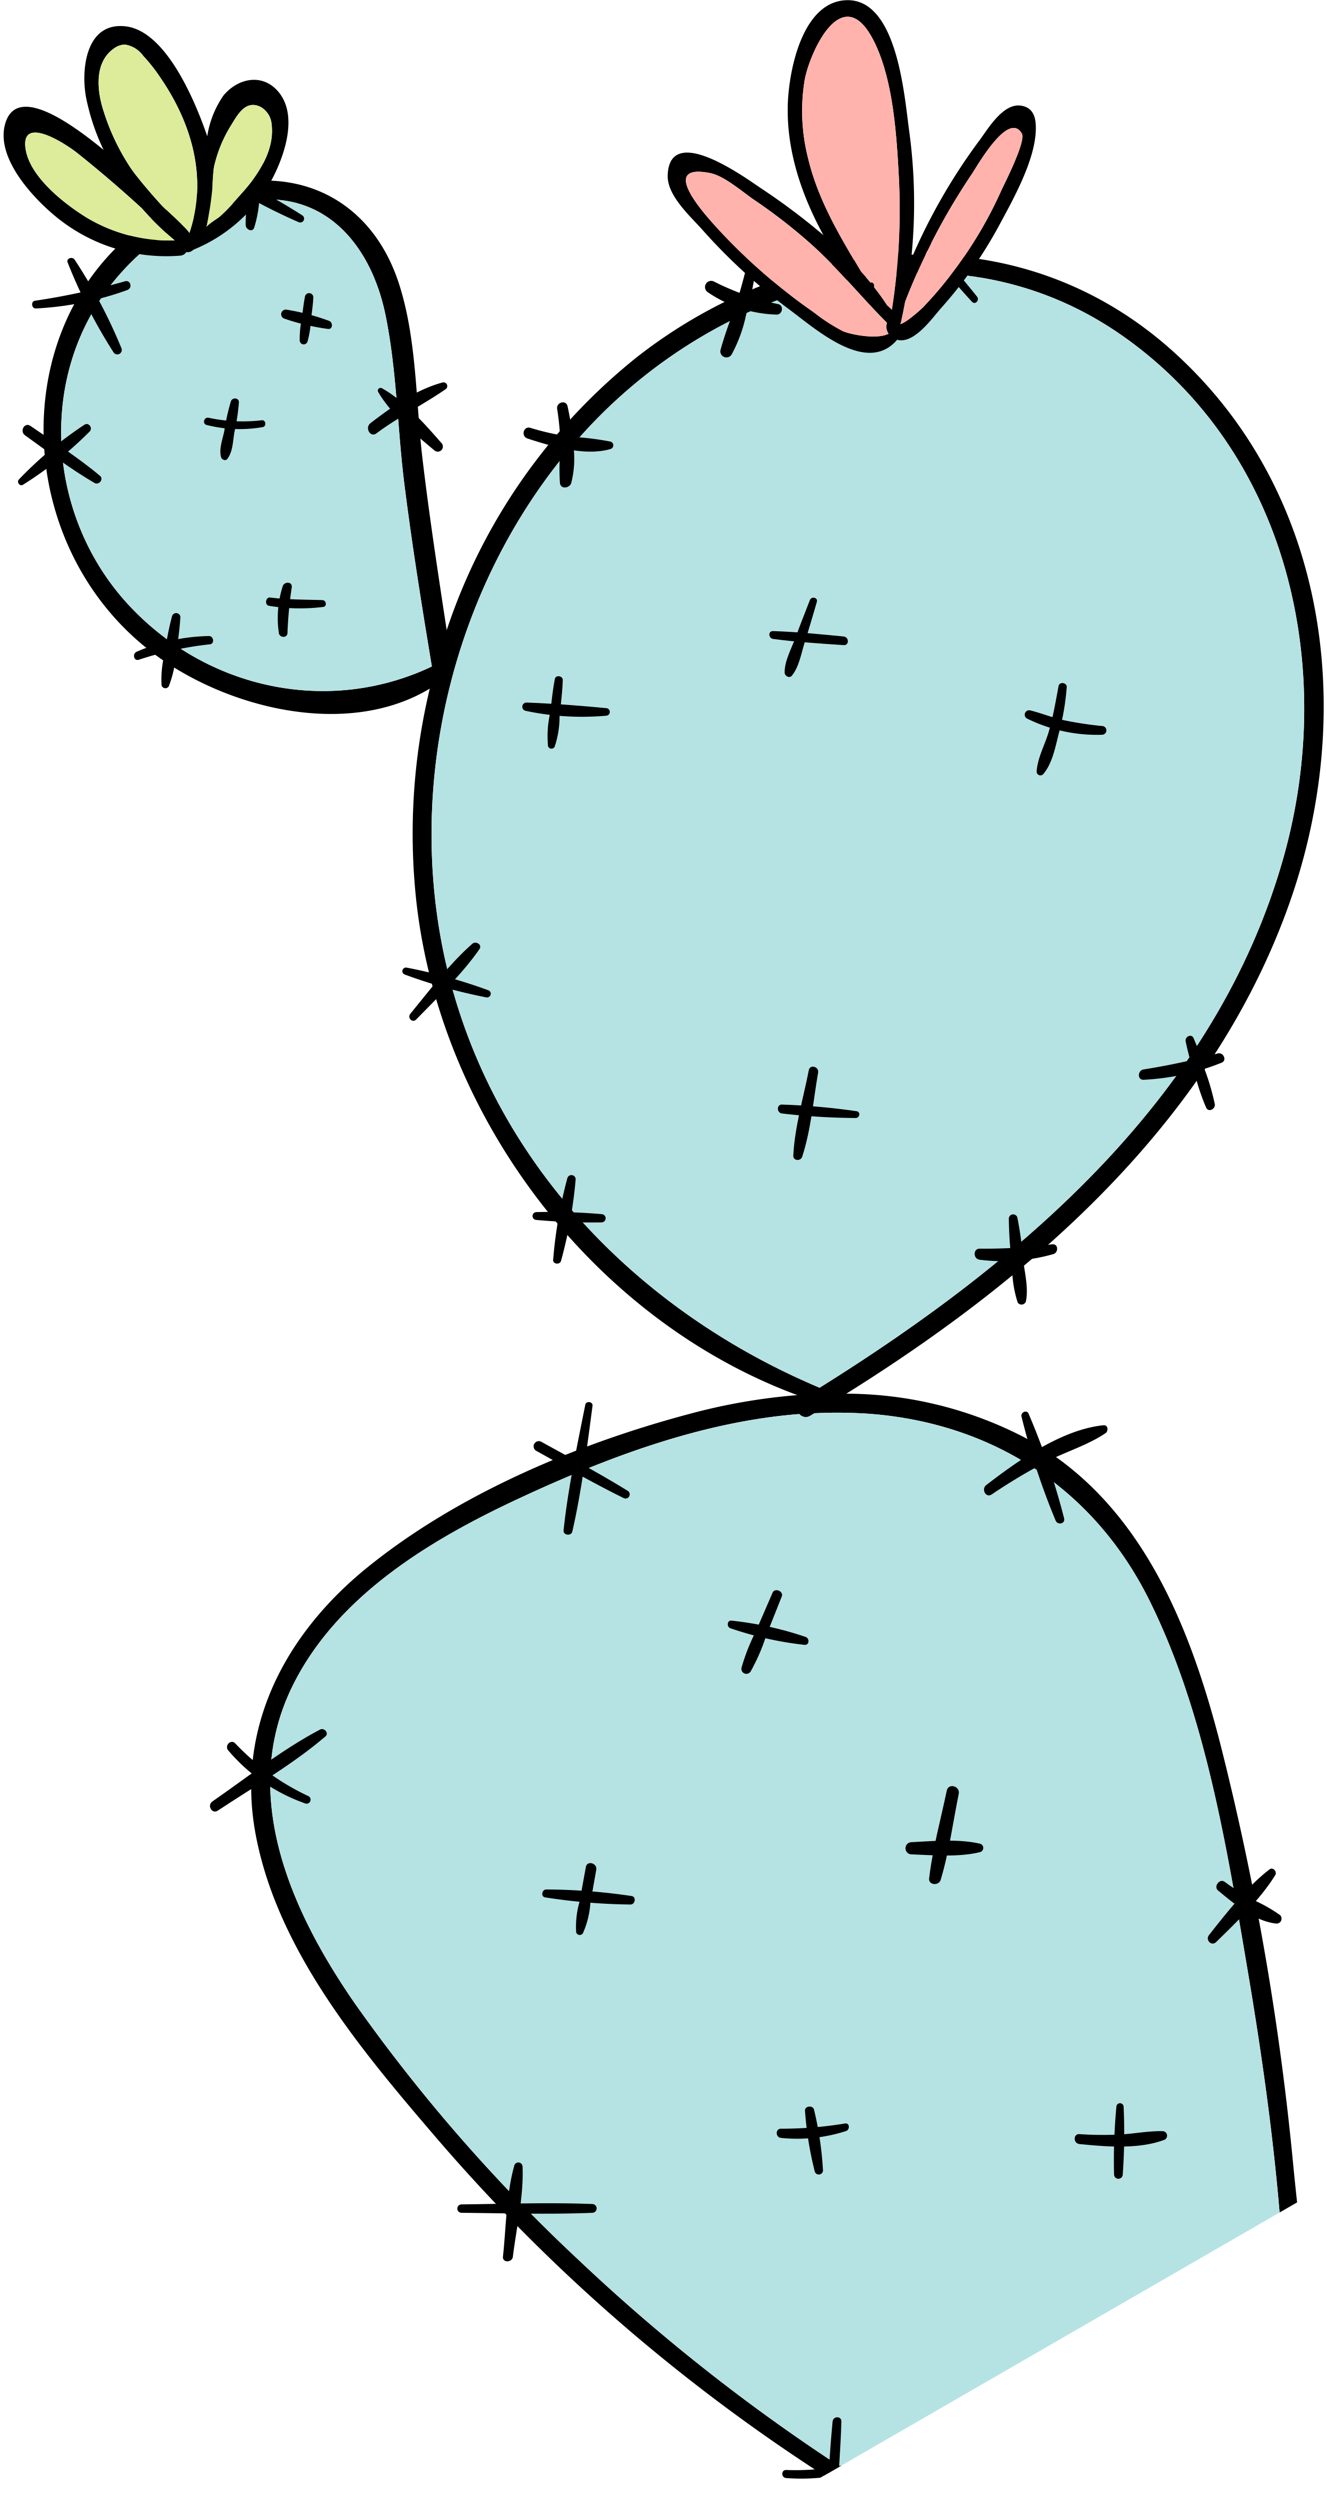
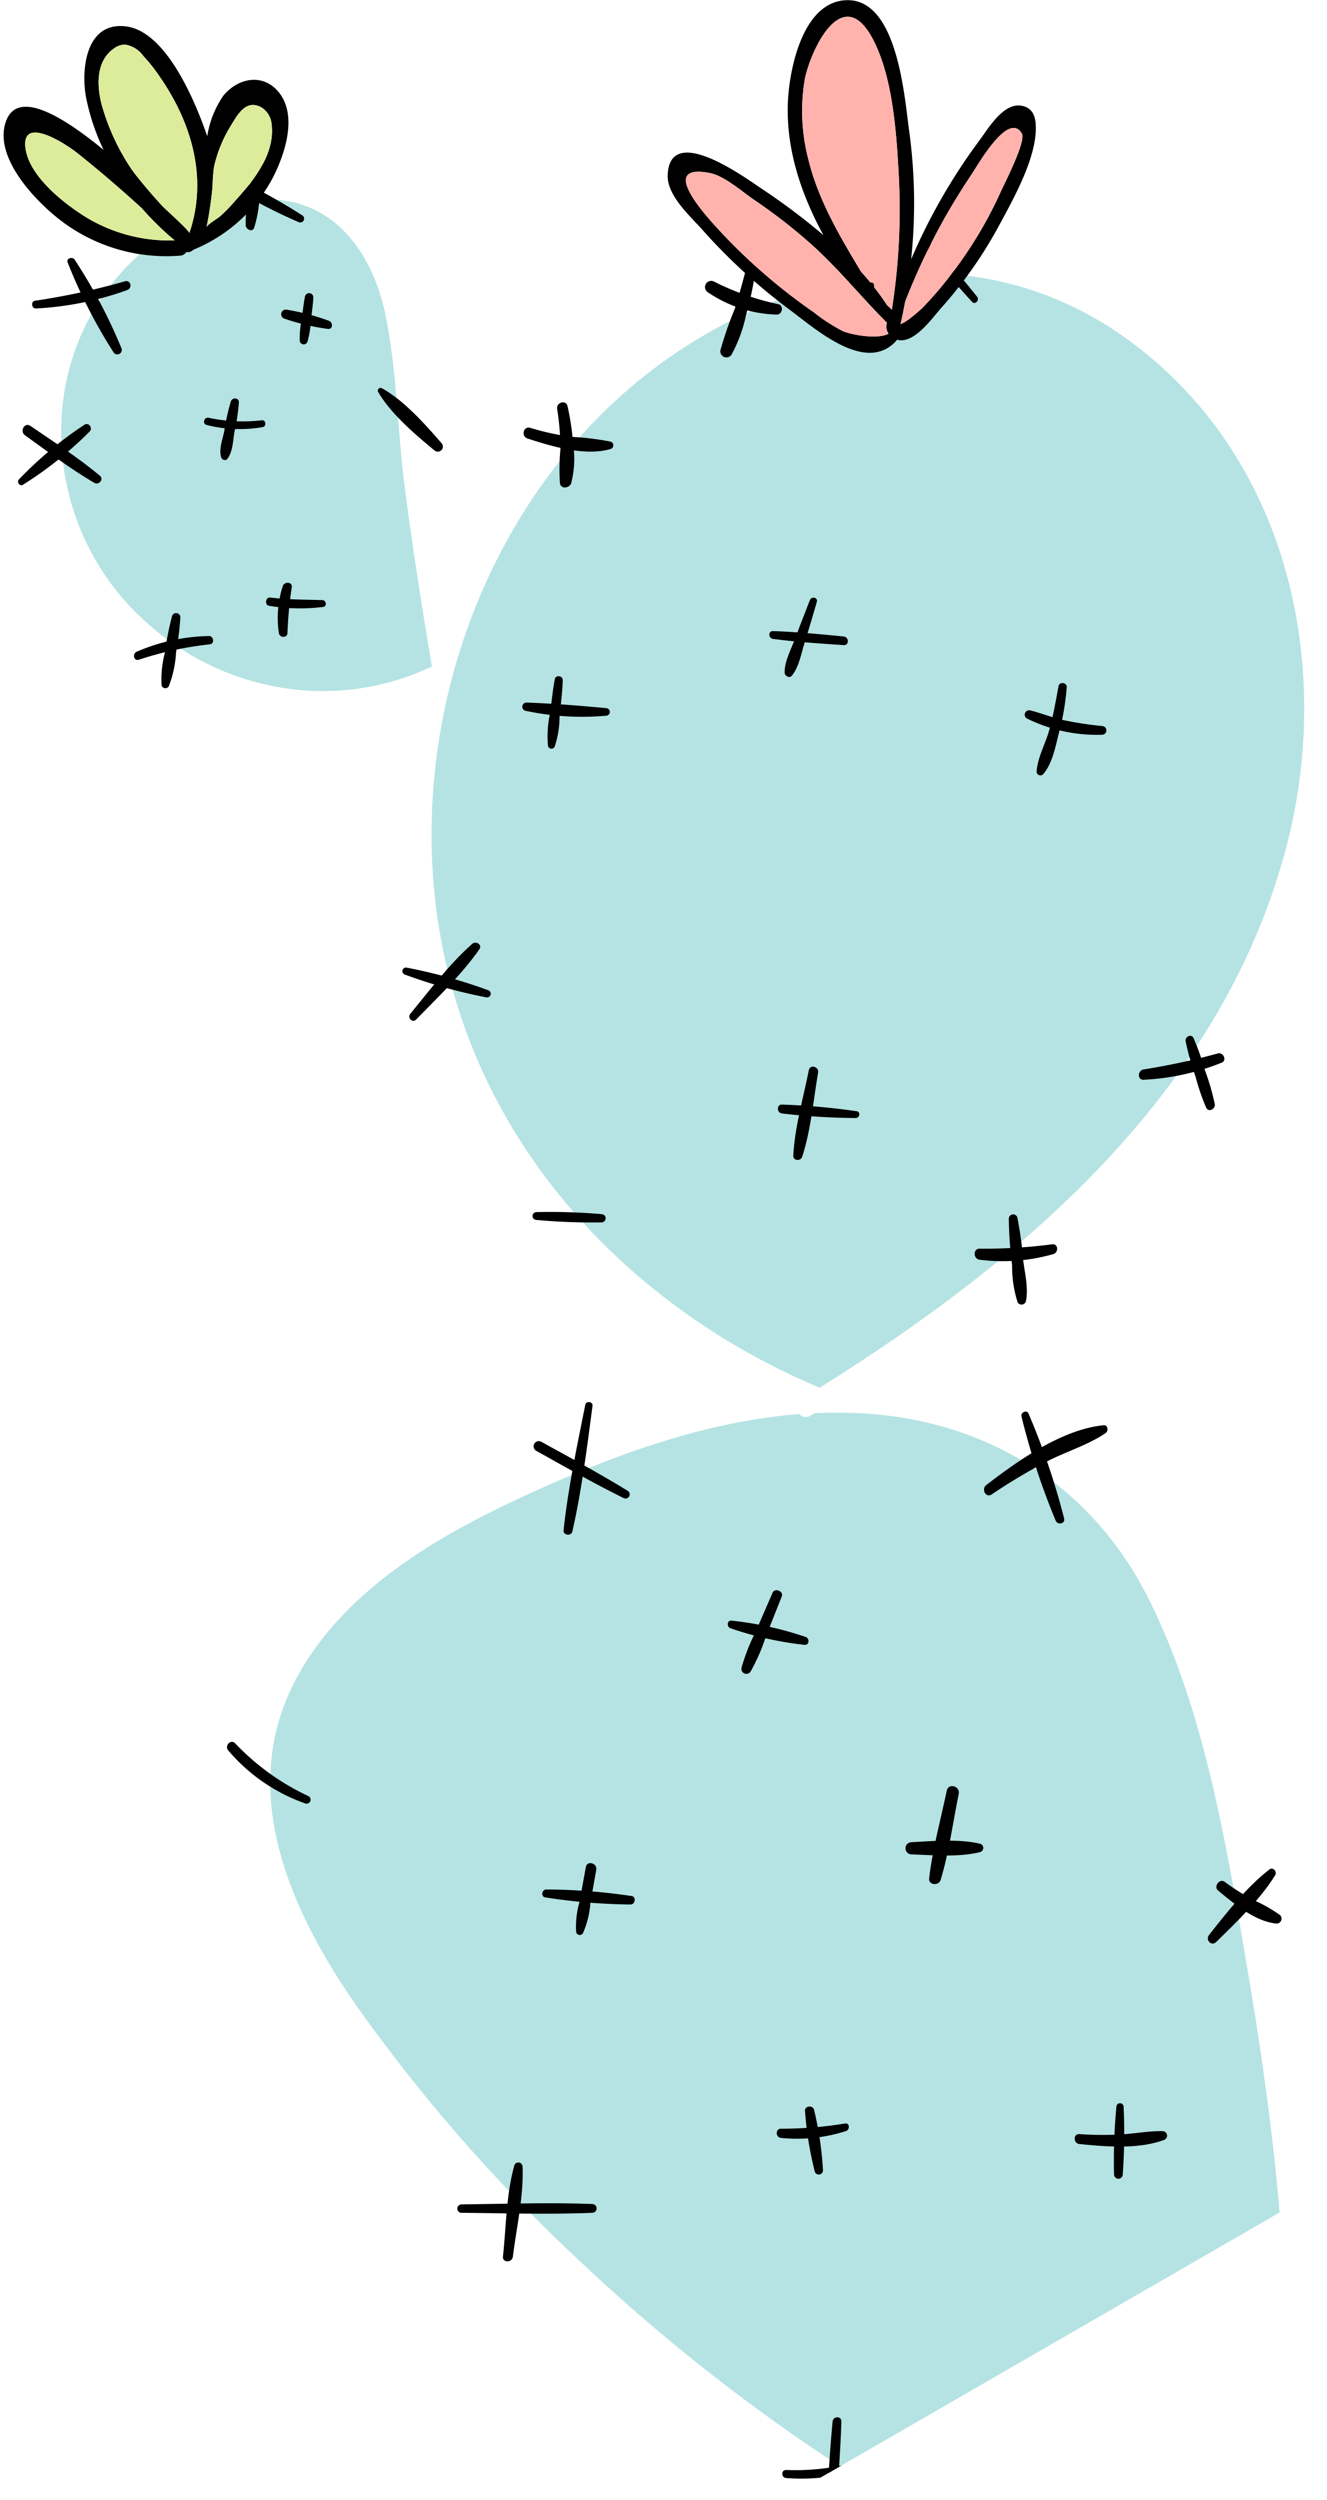
<svg xmlns="http://www.w3.org/2000/svg" width="172" height="324" viewBox="0 0 172 324">
  <defs>
    <clipPath id="clip-path">
      <rect id="Rectangle_2" data-name="Rectangle 2" width="172" height="324" transform="translate(546 522)" fill="#fff" stroke="#707070" stroke-width="1" />
    </clipPath>
    <clipPath id="clip-path-2">
      <rect id="Rectangle_1" data-name="Rectangle 1" width="315" height="343.1" transform="translate(0 157.5) rotate(-30)" fill="#fff" />
    </clipPath>
  </defs>
  <g id="Mask_Group_1" data-name="Mask Group 1" transform="translate(-546 -522)" clip-path="url(#clip-path)">
    <g id="element_cactus-2" transform="translate(440 412)" clip-path="url(#clip-path-2)">
-       <path id="Path_1" data-name="Path 1" d="M257.913,155.419c20.311,18.18,24,47.1,15.114,71.918-9.972,27.847-32.82,47.954-57.334,63.274a50.417,50.417,0,0,1,22.919,5.578c15.1,8.013,21.6,24.308,25.615,40.025a361.563,361.563,0,0,1,9.429,54.692c1.439,14.793,4.609,33.343-2.352,47.246a23.664,23.664,0,0,1-9.191,9.741,16.918,16.918,0,0,1-12.927,2.129c-2.722-.634-4.749-2.085-7.2-3.224-2.774-1.285-5.523-2.608-8.25-3.99q-8.157-4.14-15.973-8.906a234.027,234.027,0,0,1-29.6-21.386A230.2,230.2,0,0,1,162.342,386.8c-9.659-11.27-20.476-24.2-23.232-39.218-2.535-13.791,3.926-25.881,14.474-34.43,11.766-9.541,27.2-16.041,41.748-19.912a77.585,77.585,0,0,1,14.015-2.445c-26.5-9.824-46.207-35.953-49.37-63.872a80.787,80.787,0,0,1,1.729-27.684c-10.663,6.411-26.021,2.611-35.463-4.3-20.6-15.067-19.809-49.151,5.011-59.6,11.361-4.781,22.533-.631,26.444,11.383,2.342,7.216,2.179,15.254,3.062,22.723.88,7.425,2.01,14.821,3.139,22.217a75.872,75.872,0,0,1,24.74-35.449C209.174,140.2,237.707,137.34,257.913,155.419Zm14.494,65.544c6.831-24.428.6-52.423-21.01-67.51-22.735-15.879-52.256-6.63-69.742,12.622-16.62,18.314-23.406,45.06-17.778,69.108,5.943,25.413,24.832,44.75,48.356,54.655C238.574,273.382,263.731,251.976,272.407,220.963Zm-17.484,96.316c-7.19-14.393-20.26-22.852-36.224-24.062a60.436,60.436,0,0,0-7.133-.073c-.173.1-.35.213-.523.313a1.093,1.093,0,0,1-1.437-.209c-12.575.979-24.852,5.6-36.175,10.863-11.52,5.346-23.831,12.684-29.585,24.517-6.871,14.14-.035,29.2,8.18,41.049A215.574,215.574,0,0,0,180.918,402.8a242.043,242.043,0,0,0,63.462,43.3,1.091,1.091,0,0,1,.673.166c7.051,4.092,15.659,1.121,20.86-4.631,5.605-6.192,6.717-15.286,6.81-23.284.183-17.7-2.077-35.717-5.031-53.133C264.988,349.273,262.2,331.864,254.923,317.279ZM155.962,150.795c-1.75-8.493-7.228-15.7-16.682-14.9-7.649.652-14.66,5.427-19.2,11.408-9.308,12.278-7.762,29.976,2.63,41.136,10.163,10.922,25.945,14.257,39.266,7.929-1.317-7.9-2.58-15.808-3.582-23.763C157.5,165.4,157.429,157.915,155.962,150.795Z" />
      <path id="Path_2" data-name="Path 2" d="M251.4,153.453c21.608,15.087,27.84,43.082,21.009,67.51-8.676,31.013-33.833,52.419-60.174,68.875-23.524-9.9-42.413-29.242-48.356-54.655-5.628-24.048,1.158-50.794,17.778-69.108C199.141,146.823,228.662,137.574,251.4,153.453Z" fill="#b5e3e3" />
      <path id="Path_3" data-name="Path 3" d="M218.7,293.217c15.964,1.21,29.034,9.668,36.224,24.062,7.278,14.585,10.065,31.993,12.77,47.937,2.954,17.417,5.213,35.43,5.03,53.134-.093,8-1.2,17.092-6.81,23.284-5.2,5.751-13.808,8.723-20.859,4.63a1.093,1.093,0,0,0-.673-.165,242.065,242.065,0,0,1-63.463-43.3,215.569,215.569,0,0,1-28.891-33.122c-8.216-11.85-15.052-26.91-8.181-41.049,5.755-11.833,18.065-19.171,29.585-24.517,11.323-5.268,23.6-9.884,36.175-10.863a1.093,1.093,0,0,0,1.437.209c.174-.1.351-.214.524-.314A60.429,60.429,0,0,1,218.7,293.217Z" fill="#b5e3e3" />
      <path id="Path_4" data-name="Path 4" d="M139.28,135.9c9.454-.8,14.931,6.4,16.682,14.894,1.467,7.121,1.54,14.608,2.434,21.816,1,7.955,2.265,15.863,3.581,23.763-13.32,6.328-29.1,2.993-39.265-7.929-10.392-11.16-11.938-28.858-2.631-41.136C124.619,141.327,131.631,136.552,139.28,135.9Z" fill="#b5e3e3" />
      <path id="Path_5" data-name="Path 5" d="M202.751,144.657c-.469,1.807-.952,3.61-1.526,5.4a46.367,46.367,0,0,0-1.837,5.3.788.788,0,0,0,1.438.59,18.8,18.8,0,0,0,1.884-5.176,42.176,42.176,0,0,0,1.221-5.785C204.033,144.218,202.955,143.87,202.751,144.657Z" />
      <path id="Path_6" data-name="Path 6" d="M206.86,149.411a33.637,33.637,0,0,1-8.316-2.924.8.8,0,0,0-.8,1.383,16.6,16.6,0,0,0,8.923,2.9C207.439,150.774,207.631,149.566,206.86,149.411Z" />
      <path id="Path_7" data-name="Path 7" d="M178.217,163a33.947,33.947,0,0,1,.425,5.217,27.126,27.126,0,0,0-.062,4.412c.139.82,1.216.626,1.448.007a12.576,12.576,0,0,0,.268-5.016,34.259,34.259,0,0,0-.733-4.969C179.37,161.759,178.076,162.137,178.217,163Z" />
      <path id="Path_8" data-name="Path 8" d="M185.139,167.229a35.657,35.657,0,0,0-5.041-.612,33.063,33.063,0,0,1-5.366-1.174c-.881-.265-1.23,1.091-.37,1.38,3.157,1.029,7.478,2.333,10.776,1.364A.5.5,0,0,0,185.139,167.229Z" />
      <path id="Path_9" data-name="Path 9" d="M139.02,130.97a33.078,33.078,0,0,0-.737,4.282,15.419,15.419,0,0,0-.438,3.983c.066.493.839.912,1.093.292a15.35,15.35,0,0,0,.684-3.835,36.214,36.214,0,0,0,.492-4.568A.559.559,0,0,0,139.02,130.97Z" />
      <path id="Path_10" data-name="Path 10" d="M145.208,137.928a74.144,74.144,0,0,0-10.015-5.407.534.534,0,0,0-.527.928,72.835,72.835,0,0,0,10.047,5.342A.5.5,0,0,0,145.208,137.928Z" />
      <path id="Path_11" data-name="Path 11" d="M116.957,165.035a49.3,49.3,0,0,0-8.5,7.092c-.333.343.108.966.534.685a48.56,48.56,0,0,0,8.645-6.908C118.044,165.458,117.5,164.7,116.957,165.035Z" />
      <path id="Path_12" data-name="Path 12" d="M118.959,171.662c-2.84-2.378-5.971-4.381-9.027-6.474-.747-.515-1.418.7-.693,1.22,2.955,2.117,5.862,4.353,9.018,6.179C118.814,172.912,119.487,172.1,118.959,171.662Z" />
      <path id="Path_13" data-name="Path 13" d="M122.208,146.45a90.628,90.628,0,0,1-11.672,2.524c-.569.075-.448,1.044.128,1a40.823,40.823,0,0,0,11.841-2.39C123.188,147.328,122.954,146.262,122.208,146.45Z" />
      <path id="Path_14" data-name="Path 14" d="M115.669,143.644c-.281-.427-1.117-.175-.9.372a67.311,67.311,0,0,0,5.96,11.663.58.58,0,0,0,1-.58A67.628,67.628,0,0,0,115.669,143.644Z" />
      <path id="Path_15" data-name="Path 15" d="M135.931,162a27.558,27.558,0,0,0-.864,3.883c-.215,1.048-.721,2.332-.4,3.384.094.3.55.514.792.212.728-.939.725-2.324.921-3.464a26.817,26.817,0,0,0,.587-3.884C136.968,161.518,136.124,161.475,135.931,162Z" />
      <path id="Path_16" data-name="Path 16" d="M139.951,164.462a21.111,21.111,0,0,1-6.906-.321c-.608-.133-.857.795-.257.934a17.408,17.408,0,0,0,7.269.272C140.563,165.263,140.463,164.408,139.951,164.462Z" />
      <path id="Path_17" data-name="Path 17" d="M145.54,148.383c-.2.979-.294,1.971-.428,2.96a12.579,12.579,0,0,0-.263,2.784.517.517,0,0,0,1.012.132,12.734,12.734,0,0,0,.439-2.759c.111-.988.267-1.978.314-2.976A.548.548,0,0,0,145.54,148.383Z" />
      <path id="Path_18" data-name="Path 18" d="M148.658,151.582a29.359,29.359,0,0,0-5.54-1.455.6.6,0,0,0-.307,1.148,28.941,28.941,0,0,0,5.7,1.351C149.164,152.7,149.167,151.785,148.658,151.582Z" />
      <path id="Path_19" data-name="Path 19" d="M142.663,185.92a13.477,13.477,0,0,0-.527,6.067c.065.713,1.142.738,1.125.008a52.95,52.95,0,0,1,.559-5.911C143.884,185.354,142.894,185.36,142.663,185.92Z" />
      <path id="Path_20" data-name="Path 20" d="M147.8,187.771c-2.272-.074-4.519-.047-6.776-.337-.61-.075-.756.991-.142,1.075a24.354,24.354,0,0,0,7.033.142C148.418,188.567,148.277,187.783,147.8,187.771Z" />
-       <path id="Path_21" data-name="Path 21" d="M163.379,159.561c-3.465.938-6.537,3.116-9.356,5.274-.766.593-.023,1.919.765,1.326,2.856-2.134,6.033-3.691,8.954-5.713A.486.486,0,0,0,163.379,159.561Z" />
      <path id="Path_22" data-name="Path 22" d="M163.238,167.436c-2.151-2.465-4.857-5.532-7.74-7.125a.356.356,0,0,0-.481.486c1.658,2.853,4.787,5.492,7.3,7.577A.659.659,0,0,0,163.238,167.436Z" />
      <path id="Path_23" data-name="Path 23" d="M128.3,189.846a39.438,39.438,0,0,0-.947,4.82,13.4,13.4,0,0,0-.409,4.15.511.511,0,0,0,.934.119,14.317,14.317,0,0,0,.944-4.425,37.63,37.63,0,0,0,.557-4.536A.551.551,0,0,0,128.3,189.846Z" />
      <path id="Path_24" data-name="Path 24" d="M133.1,192.426a24.648,24.648,0,0,0-9.363,2.023c-.626.257-.394,1.278.268,1.045a44.524,44.524,0,0,1,9.226-2C133.843,193.4,133.686,192.431,133.1,192.426Z" />
      <path id="Path_25" data-name="Path 25" d="M210.971,187.774c-.633,1.624-1.27,3.239-1.867,4.866-.516,1.406-1.435,3.034-1.4,4.537.008.434.62.774.937.383.951-1.173,1.206-2.891,1.659-4.307.554-1.74,1.059-3.486,1.572-5.237C212.053,187.427,211.185,187.224,210.971,187.774Z" />
      <path id="Path_26" data-name="Path 26" d="M215.355,192.484c-3.033-.293-6.1-.6-9.146-.7-.673-.027-.629.929,0,1.017,3.025.4,6.1.6,9.147.8C216.08,193.659,216.067,192.558,215.355,192.484Z" />
      <path id="Path_27" data-name="Path 27" d="M167.217,232.308c-2.97,2.616-5.53,6.022-8.031,9.071-.425.523.268,1.243.753.743,2.789-2.869,5.909-5.825,8.2-9.112C168.551,232.439,167.694,231.894,167.217,232.308Z" />
      <path id="Path_28" data-name="Path 28" d="M169.252,238.315a68.079,68.079,0,0,0-10.542-2.92.467.467,0,0,0-.241.9A67.935,67.935,0,0,0,169,239.244.481.481,0,0,0,169.252,238.315Z" />
-       <path id="Path_29" data-name="Path 29" d="M179.541,262.674a58.424,58.424,0,0,0-1.843,10.568c-.072.6.893.708,1.025.135a58.754,58.754,0,0,0,1.893-10.561A.549.549,0,0,0,179.541,262.674Z" />
      <path id="Path_30" data-name="Path 30" d="M183.992,267.344a77.588,77.588,0,0,0-8.479-.266.509.509,0,0,0,0,1.017,79.737,79.737,0,0,0,8.473.316A.534.534,0,0,0,183.992,267.344Z" />
      <path id="Path_31" data-name="Path 31" d="M242.41,271.248a67.246,67.246,0,0,1-9.383.568c-.93-.052-.922,1.363-.012,1.439a23.893,23.893,0,0,0,9.547-.744C243.208,272.289,243.182,271.184,242.41,271.248Z" />
      <path id="Path_32" data-name="Path 32" d="M236.759,267.918a51.512,51.512,0,0,0,.425,6.036,15.328,15.328,0,0,0,.72,4.827.59.59,0,0,0,1.071-.145c.351-1.75-.158-3.673-.367-5.435a46.661,46.661,0,0,0-.747-5.434A.564.564,0,0,0,236.759,267.918Z" />
      <path id="Path_33" data-name="Path 33" d="M263.878,246.51a87.731,87.731,0,0,1-9.611,2.074c-.846.1-.878,1.419-.009,1.344a31.094,31.094,0,0,0,10.113-2.224C265.055,247.39,264.563,246.357,263.878,246.51Z" />
      <path id="Path_34" data-name="Path 34" d="M259.675,244.93a34.192,34.192,0,0,0,1.283,4.583,28.329,28.329,0,0,0,1.38,4.03c.313.662,1.22.173,1.119-.462a31.9,31.9,0,0,0-1.345-4.57,29.715,29.715,0,0,0-1.418-4C260.393,243.915,259.587,244.358,259.675,244.93Z" />
      <path id="Path_35" data-name="Path 35" d="M210.837,248.681c-.711,3.609-1.832,7.386-2.014,11.071-.04.692.951.767,1.151.155,1.137-3.451,1.442-7.322,2.065-10.9C212.181,248.229,210.991,247.888,210.837,248.681Z" />
      <path id="Path_36" data-name="Path 36" d="M217.052,254.007a88.459,88.459,0,0,0-9.666-.863c-.747-.053-.74,1.1,0,1.157a86.218,86.218,0,0,0,9.551.582C217.422,254.867,217.574,254.11,217.052,254.007Z" />
      <path id="Path_37" data-name="Path 37" d="M243.208,198.908c-.371,1.958-.693,3.9-1.245,5.823-.489,1.714-1.5,3.5-1.6,5.275a.491.491,0,0,0,.832.34c1.2-1.363,1.6-3.555,2.035-5.275a32.619,32.619,0,0,0,1.036-6.025C244.3,198.448,243.32,198.3,243.208,198.908Z" />
      <path id="Path_38" data-name="Path 38" d="M248.84,204.085a46.248,46.248,0,0,1-4.883-.737c-1.516-.326-2.931-.918-4.428-1.289a.574.574,0,0,0-.434,1.047,20.476,20.476,0,0,0,9.741,2.113A.567.567,0,0,0,248.84,204.085Z" />
      <path id="Path_39" data-name="Path 39" d="M177.916,198c-.281,1.432-.412,2.9-.594,4.35a13.521,13.521,0,0,0-.291,4.336.468.468,0,0,0,.849.111,12.1,12.1,0,0,0,.647-3.919c.152-1.577.366-3.167.415-4.743C178.948,197.568,178.034,197.426,177.916,198Z" />
      <path id="Path_40" data-name="Path 40" d="M184.572,201.769c-3.42-.323-6.926-.6-10.348-.723a.542.542,0,0,0-.138,1.061,35.082,35.082,0,0,0,10.487.643A.491.491,0,0,0,184.572,201.769Z" />
      <path id="Path_41" data-name="Path 41" d="M231.029,140.156a33.6,33.6,0,0,0-2.734,3.645,45.622,45.622,0,0,0-2.909,4.22c-.308.547.48,1.212.919.693a40.283,40.283,0,0,0,2.6-3.79,36.68,36.68,0,0,0,2.72-4.329C231.8,140.244,231.341,139.837,231.029,140.156Z" />
      <path id="Path_42" data-name="Path 42" d="M181.864,292.037c-1.067,5.351-2.242,10.856-2.817,16.28-.073.654,1,.787,1.138.151,1.218-5.31,1.9-10.9,2.619-16.3C182.866,291.632,181.963,291.507,181.864,292.037Z" />
      <path id="Path_43" data-name="Path 43" d="M187.363,303.2c-3.657-2.254-7.447-4.28-11.215-6.365a.673.673,0,0,0-.665,1.169c3.754,2.082,7.49,4.232,11.345,6.129A.538.538,0,0,0,187.363,303.2Z" />
-       <path id="Path_44" data-name="Path 44" d="M147.479,334.14c-4.908,2.58-9.4,6.164-13.952,9.314-.719.5-.056,1.684.69,1.195,4.671-3.089,9.7-5.98,13.961-9.619C148.681,334.6,148.026,333.848,147.479,334.14Z" />
      <path id="Path_45" data-name="Path 45" d="M146.012,342.781a31.485,31.485,0,0,1-9.52-6.848c-.56-.611-1.442.3-.9.915a23.11,23.11,0,0,0,10.023,6.88A.52.52,0,0,0,146.012,342.781Z" />
      <path id="Path_46" data-name="Path 46" d="M249.033,294.7c-5.379.543-11.026,4.542-15.185,7.74-.7.53-.07,1.738.7,1.221a73.557,73.557,0,0,1,7.206-4.3c2.452-1.254,5.26-2.09,7.542-3.638C249.705,295.442,249.621,294.636,249.033,294.7Z" />
      <path id="Path_47" data-name="Path 47" d="M238.4,293.563a92.1,92.1,0,0,0,4.42,13.475c.263.656,1.3.437,1.1-.29a92.441,92.441,0,0,0-4.608-13.563C239.076,292.653,238.279,293.032,238.4,293.563Z" />
      <path id="Path_48" data-name="Path 48" d="M172.665,390.624c-1.053,3.737-1.055,7.953-1.473,11.809-.09.825,1.187.816,1.286.008.467-3.792,1.415-7.849,1.253-11.67A.545.545,0,0,0,172.665,390.624Z" />
      <path id="Path_49" data-name="Path 49" d="M182.768,395.623c-5.645-.217-11.314-.016-16.968.05a.545.545,0,0,0-.007,1.089c5.653.051,11.322.23,16.962,0A.569.569,0,0,0,182.768,395.623Z" />
      <path id="Path_50" data-name="Path 50" d="M181.938,351.946c-.276,1.522-.557,3.035-.833,4.557a11.561,11.561,0,0,0-.424,3.906.483.483,0,0,0,.876.117,11.6,11.6,0,0,0,.963-3.893l.762-4.319C183.435,351.44,182.1,351.067,181.938,351.946Z" />
      <path id="Path_51" data-name="Path 51" d="M187.862,355.708a77.036,77.036,0,0,0-11.054-.847c-.578,0-.741.936-.136,1.026a76.955,76.955,0,0,0,11.041.923C188.332,356.822,188.509,355.808,187.862,355.708Z" />
      <path id="Path_52" data-name="Path 52" d="M206.139,316.4l-2.184,5.037a26,26,0,0,0-1.843,4.69.647.647,0,0,0,1.181.484A25.464,25.464,0,0,0,205.3,322c.677-1.707,1.351-3.4,2.028-5.108C207.6,316.217,206.438,315.722,206.139,316.4Z" />
      <path id="Path_53" data-name="Path 53" d="M215.551,385.183a50.7,50.7,0,0,1-8.3.682c-.768-.03-.76,1.144,0,1.192a20.622,20.622,0,0,0,8.431-.9C216.154,385.989,216.155,385.111,215.551,385.183Z" />
      <path id="Path_54" data-name="Path 54" d="M210.341,383.56a45.1,45.1,0,0,0,1.264,7.85.545.545,0,0,0,1.067-.131,43.97,43.97,0,0,0-1.157-7.865C211.373,382.768,210.278,382.892,210.341,383.56Z" />
      <path id="Path_55" data-name="Path 55" d="M228.717,342.051c-.787,3.756-1.844,7.565-2.287,11.378-.1.88,1.251.986,1.49.2,1.092-3.609,1.6-7.47,2.346-11.157C230.473,341.452,228.925,341.03,228.717,342.051Z" />
      <path id="Path_56" data-name="Path 56" d="M233.037,348.932c-2.8-.647-6.064-.343-8.914-.2a.79.79,0,0,0-.013,1.578c2.856.106,6.125.389,8.921-.29A.565.565,0,0,0,233.037,348.932Z" />
      <path id="Path_57" data-name="Path 57" d="M213.92,423.8c-.369,3.781-.558,7.574-.8,11.366-.054.827,1.227.827,1.286.008.23-3.782.535-7.573.652-11.37C215.068,423.069,213.993,423.089,213.92,423.8Z" />
      <path id="Path_58" data-name="Path 58" d="M218.575,428.562a29.688,29.688,0,0,1-10.665,1.528c-.679-.036-.679,1-.009,1.044a25.485,25.485,0,0,0,10.937-1.557C219.454,429.325,219.234,428.344,218.575,428.562Z" />
      <path id="Path_59" data-name="Path 59" d="M210.431,322.136a44.491,44.491,0,0,0-9.616-2.115c-.587-.077-.645.822-.133.989a44.541,44.541,0,0,0,9.613,2.151C210.921,323.2,210.944,322.325,210.431,322.136Z" />
      <path id="Path_60" data-name="Path 60" d="M256.7,386.181c-1.79-.041-3.592.318-5.378.425a44.325,44.325,0,0,1-5.406-.042c-.827-.054-.819,1.2-.008,1.286,3.466.343,7.6.7,10.937-.518A.587.587,0,0,0,256.7,386.181Z" />
      <path id="Path_61" data-name="Path 61" d="M250.7,383.028a74.446,74.446,0,0,0-.3,8.777.563.563,0,0,0,1.125.009,75.474,75.474,0,0,0,.113-8.784A.468.468,0,0,0,250.7,383.028Z" />
      <path id="Path_62" data-name="Path 62" d="M270.561,352.245c-2.921,2.241-5.58,5.635-7.853,8.518-.508.639.314,1.5.92.912,2.619-2.563,5.75-5.56,7.672-8.69C271.556,352.548,270.994,351.914,270.561,352.245Z" />
      <path id="Path_63" data-name="Path 63" d="M271.925,358.189a19.644,19.644,0,0,0-3.515-1.989,31.465,31.465,0,0,1-3.679-2.333c-.642-.472-1.474.608-.851,1.126,2.074,1.713,4.812,4.035,7.591,4.289A.643.643,0,0,0,271.925,358.189Z" />
      <path id="Path_64" data-name="Path 64" d="M226.98,141.72c-.458-.532-1.222.244-.765.777,1.908,2.224,3.79,4.463,5.769,6.611.421.45,1.022-.209.654-.666C230.816,146.145,228.887,143.945,226.98,141.72Z" />
      <path id="Path_65" data-name="Path 65" d="M238.361,123.695c1.783.287,1.95,1.876,1.889,3.332-.178,3.89-2.909,8.781-4.723,12.138a55.766,55.766,0,0,1-7.515,10.724c-1.147,1.274-3.42,4.6-5.592,4.175a.834.834,0,0,1-.128-.042c-3.891,4.58-10.429-1.264-13.937-3.881a74.718,74.718,0,0,1-11.3-10.347c-1.585-1.787-4.608-4.441-4.512-7.1.26-6.87,10.085.367,12.11,1.715a84.866,84.866,0,0,1,8.075,6.065c-2.8-5.136-4.723-10.76-4.626-16.612.068-4.382,1.784-13.709,7.668-13.838,6.563-.152,7.459,12.54,8.066,16.89a69.046,69.046,0,0,1,.262,16.695,75.739,75.739,0,0,1,8.909-15.49C234.041,126.732,236.027,123.311,238.361,123.695Zm.092,3.619c-1.73-3-5.726,4.1-6.5,5.251-1.242,1.848-2.418,3.751-3.515,5.69a85.53,85.53,0,0,0-5.121,10.831c-.166.893-.34,1.79-.546,2.694a.667.667,0,0,1-.094.216c.806-.142,2.919-2.124,2.969-2.176.737-.783,1.461-1.571,2.15-2.4a55.5,55.5,0,0,0,5.009-7.025,53.281,53.281,0,0,0,2.981-5.717C236.163,133.867,239.018,128.292,238.453,127.314ZM219.1,115c-3.993-7.475-8.144,1.815-8.8,5.344a24.732,24.732,0,0,0,.424,10.113c1.268,5.376,4.072,10.074,6.875,14.749.417.463.831.94,1.223,1.418a.355.355,0,0,1,.472.317c0,.089.007.192,0,.286.6.753,1.158,1.526,1.676,2.323.205.194.418.383.627.585a83.865,83.865,0,0,0,.9-17.276C222.209,127.4,221.749,119.961,219.1,115Zm1.792,37.4a2.5,2.5,0,0,1,.068-.582c-3.4-3.394-6.392-7.152-10.021-10.357a69.758,69.758,0,0,0-7.141-5.53c-1.556-1.054-3.908-3.148-5.766-3.507-6.683-1.315-.817,5.206.737,6.918a73.059,73.059,0,0,0,5.781,5.692,74.171,74.171,0,0,0,6.939,5.439,23.473,23.473,0,0,0,3.794,2.452c1.181.484,4.487,1.07,5.888.318a1.824,1.824,0,0,1-.258-.647A.724.724,0,0,1,220.887,152.409Z" />
      <path id="Path_66" data-name="Path 66" d="M231.959,132.565c.769-1.148,4.765-8.247,6.495-5.251.565.979-2.291,6.553-2.663,7.368a53.187,53.187,0,0,1-2.981,5.717,55.49,55.49,0,0,1-5.008,7.025c-.69.826-1.413,1.613-2.15,2.4-.051.053-2.163,2.034-2.97,2.177a.684.684,0,0,0,.095-.217c.205-.9.38-1.8.546-2.694a85.388,85.388,0,0,1,5.12-10.831C229.541,136.316,230.717,134.413,231.959,132.565Z" fill="#ffb3ac" />
      <path id="Path_67" data-name="Path 67" d="M210.3,120.348c.652-3.529,4.8-12.819,8.8-5.344,2.654,4.957,3.114,12.393,3.406,17.86a83.8,83.8,0,0,1-.9,17.276c-.209-.2-.422-.392-.626-.585-.519-.8-1.08-1.571-1.676-2.324,0-.094,0-.2,0-.286a.354.354,0,0,0-.472-.317c-.391-.478-.8-.955-1.223-1.418-2.8-4.675-5.607-9.372-6.875-14.749A24.714,24.714,0,0,1,210.3,120.348Z" fill="#ffb3ac" />
      <path id="Path_68" data-name="Path 68" d="M220.956,151.827a2.5,2.5,0,0,0-.068.582.712.712,0,0,0,.021.2,1.821,1.821,0,0,0,.258.648c-1.4.752-4.707.166-5.888-.319a23.4,23.4,0,0,1-3.794-2.451,74.338,74.338,0,0,1-6.939-5.439,73.057,73.057,0,0,1-5.781-5.692c-1.554-1.713-7.42-8.233-.737-6.918,1.858.359,4.21,2.453,5.765,3.507a69.521,69.521,0,0,1,7.142,5.53C214.564,144.675,217.554,148.433,220.956,151.827Z" fill="#ffb3ac" />
      <path id="Path_69" data-name="Path 69" d="M142.17,122c2.447,3.078.7,8.143-.876,11.163a20.275,20.275,0,0,1-10.166,9.172c-.108.073-.21.156-.323.221a.968.968,0,0,1-.647.119c-.013,0-.013,0-.022,0a.961.961,0,0,1-.766.453,22.524,22.524,0,0,1-15.7-4.711c-3.122-2.447-8.217-7.773-7.027-12.271,1.256-4.766,7.084-1.411,12.782,3.278a28.719,28.719,0,0,1-2.233-6.608c-.725-3.554-.185-10.02,5.1-9.4,5.247.608,9,9.732,10.47,13.954.041.092.07.2.1.3a12.566,12.566,0,0,1,2.118-5.311C136.935,120.038,140.154,119.473,142.17,122Zm-.964,4.09a2.846,2.846,0,0,0-1.365-2.2c-1.975-1.042-3.038.957-3.9,2.366a17.244,17.244,0,0,0-2.207,5.4,22.493,22.493,0,0,0-.183,2.484,48.355,48.355,0,0,1-.787,5.316c.065-.327,1.481-1.155,1.773-1.428a19.1,19.1,0,0,0,1.719-1.743c.39-.445.785-.881,1.175-1.325a20.391,20.391,0,0,0,1.373-1.682C140.31,131.184,141.535,128.745,141.206,126.1ZM130.539,140.22c2.407-7.071.344-14.205-3.76-20.172a21.92,21.92,0,0,0-2.2-2.794,3.623,3.623,0,0,0-2.365-1.475,2.464,2.464,0,0,0-1.491.537c-2.5,1.776-2.16,5.358-1.348,7.926a28.971,28.971,0,0,0,3.64,7.644c.23.318.459.636.7.935,1.062,1.338,2.179,2.633,3.33,3.886C127.4,137.08,130.623,139.964,130.539,140.22Zm-1.883.938a37.366,37.366,0,0,1-4.255-4.149c-1.351-1.241-2.718-2.449-4.111-3.642s-2.808-2.363-4.243-3.509c-1.6-1.284-7.5-5.069-6.711-.444.615,3.606,5.122,7.112,8.064,8.889A20.915,20.915,0,0,0,128.656,141.158Z" />
      <path id="Path_70" data-name="Path 70" d="M139.84,123.891a2.848,2.848,0,0,1,1.364,2.2c.33,2.65-.895,5.089-2.4,7.182a20.808,20.808,0,0,1-1.373,1.682c-.39.444-.785.88-1.175,1.325a19.231,19.231,0,0,1-1.719,1.743c-.293.273-1.708,1.1-1.773,1.428a48.355,48.355,0,0,0,.787-5.316,22.479,22.479,0,0,1,.183-2.484,17.21,17.21,0,0,1,2.207-5.4C136.8,124.849,137.864,122.85,139.84,123.891Z" fill="#dcec9a" />
      <path id="Path_71" data-name="Path 71" d="M126.78,120.047c4.1,5.968,6.167,13.1,3.76,20.173.083-.256-3.141-3.14-3.495-3.513-1.151-1.253-2.268-2.548-3.329-3.886-.242-.3-.472-.617-.7-.935a28.94,28.94,0,0,1-3.64-7.644c-.813-2.568-1.149-6.15,1.348-7.926a2.459,2.459,0,0,1,1.491-.537,3.621,3.621,0,0,1,2.364,1.475A22.078,22.078,0,0,1,126.78,120.047Z" fill="#dcec9a" />
      <path id="Path_72" data-name="Path 72" d="M124.4,137.009a37.264,37.264,0,0,0,4.254,4.148A20.913,20.913,0,0,1,117.4,138.3c-2.943-1.777-7.45-5.283-8.065-8.889-.788-4.625,5.115-.84,6.711.444q2.153,1.719,4.243,3.509C121.684,134.56,123.051,135.768,124.4,137.009Z" fill="#dcec9a" />
    </g>
  </g>
</svg>